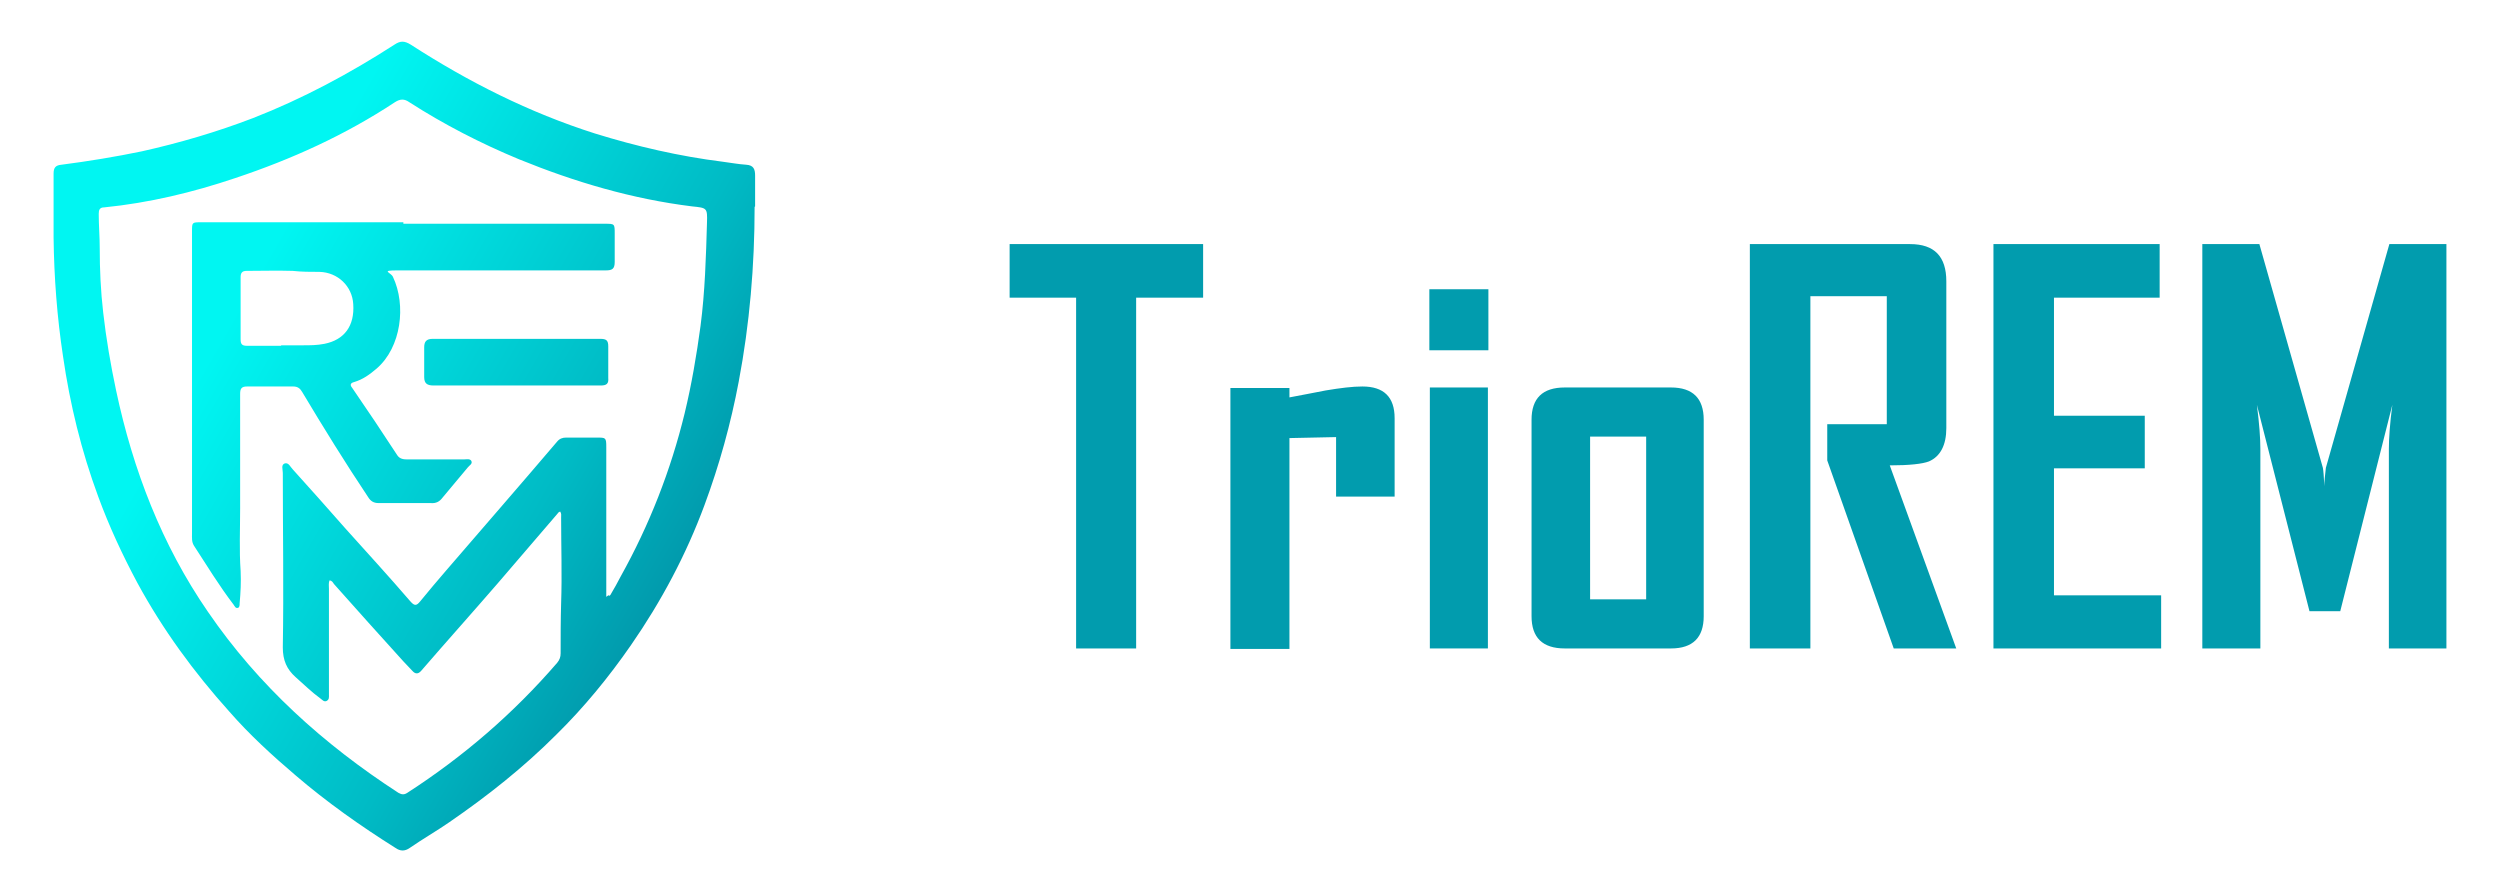
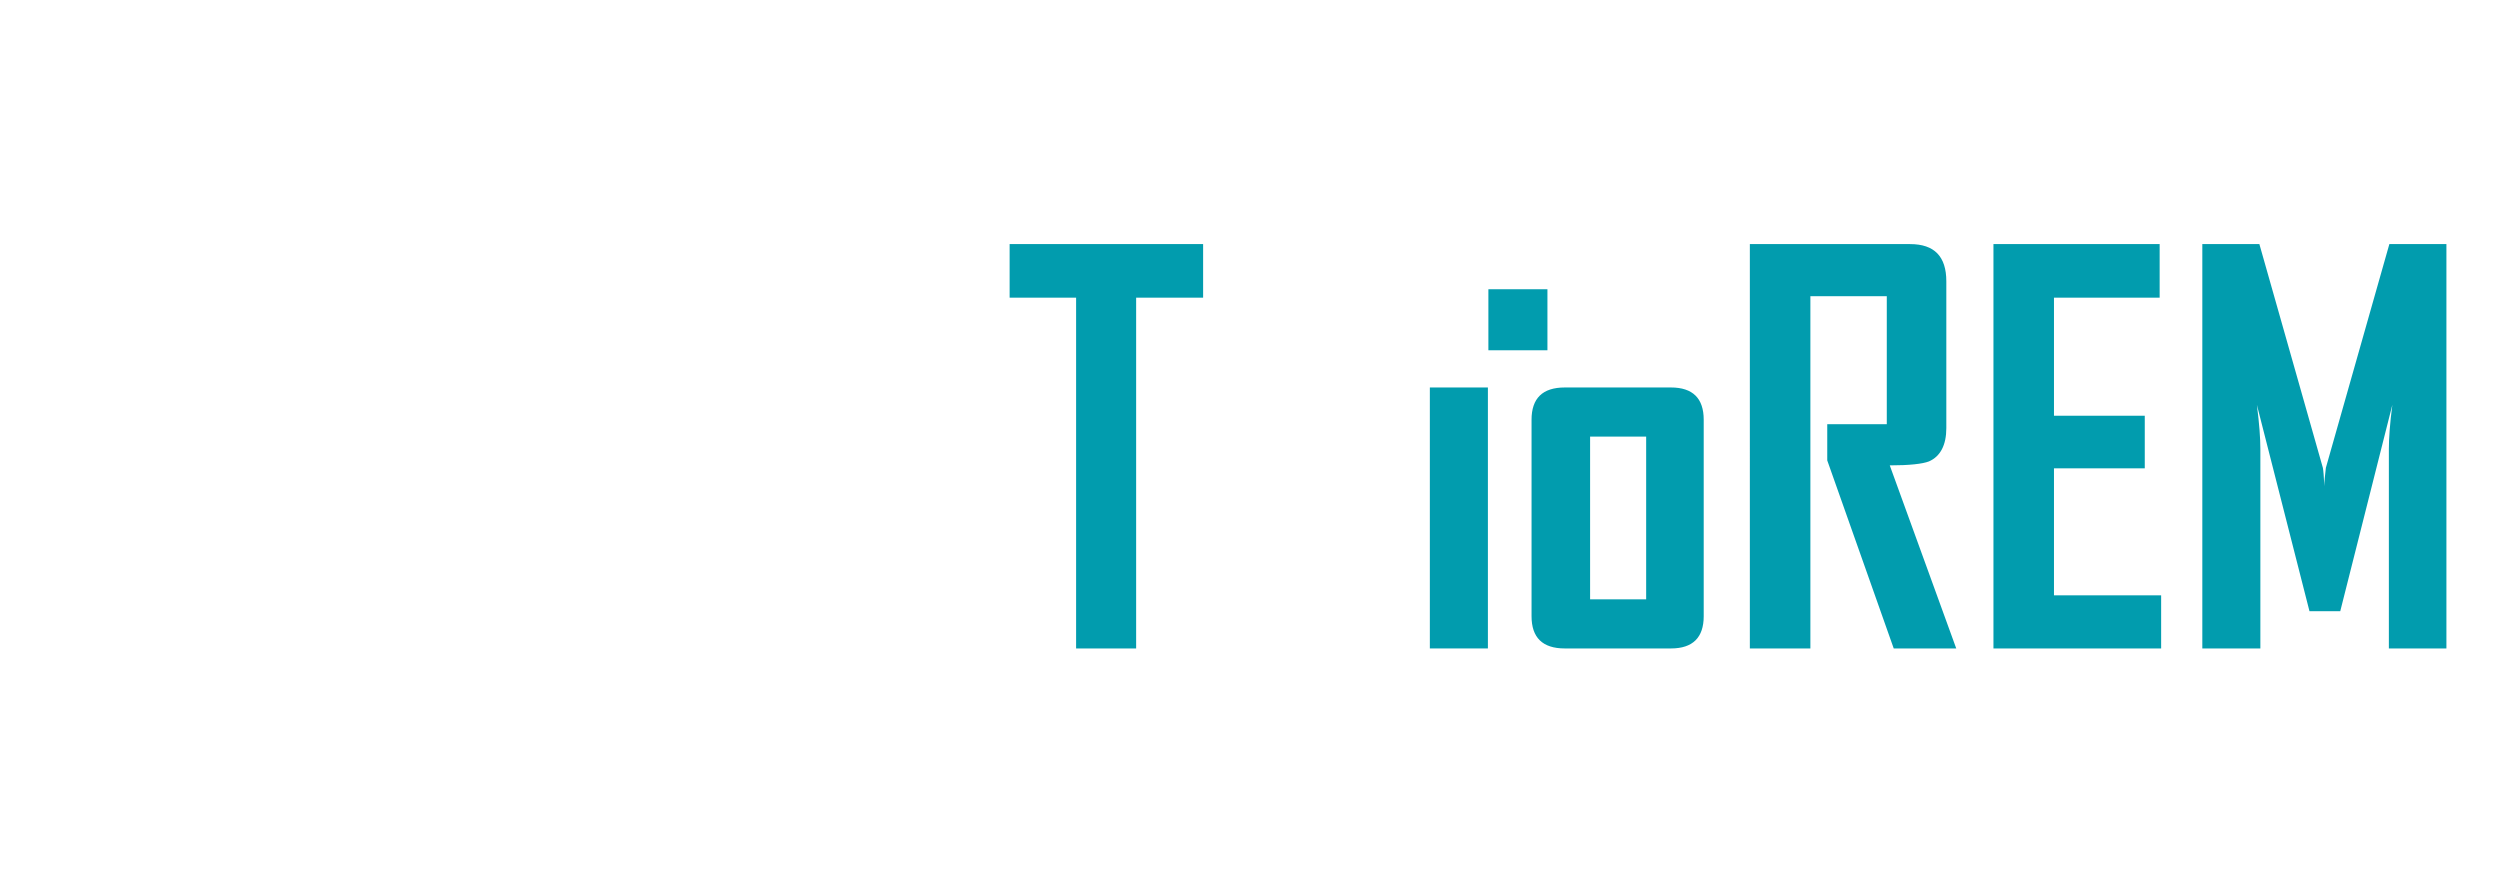
<svg xmlns="http://www.w3.org/2000/svg" version="1.1" viewBox="0 0 503.9 180">
  <defs>
    <style>
      .cls-1 {
        fill: #019cae;
      }

      .cls-2 {
        fill: none;
      }

      .cls-3 {
        fill: url(#linear-gradient);
      }

      .cls-4 {
        clip-path: url(#clippath);
      }
    </style>
    <clipPath id="clippath">
      <path class="cls-2" d="M152.1,41.7c0,11.8-1,23.6-3.2,35.2-1.6,8.5-3.9,16.8-6.9,24.9-3.7,10-8.7,19.4-14.8,28.2-4.5,6.5-9.5,12.6-15.1,18.1-6.6,6.6-13.8,12.3-21.5,17.6-2.6,1.8-5.4,3.4-8,5.2-1,.7-1.9.7-2.9,0-7-4.4-13.8-9.2-20.1-14.6-4.7-4-9.3-8.2-13.4-12.9-7.1-7.9-13.4-16.5-18.5-25.9-3-5.6-5.7-11.4-7.9-17.4-3.4-9.2-5.7-18.6-7.1-28.3-1.2-7.9-1.8-15.9-1.9-23.9,0-4.3,0-8.6,0-12.9,0-1.2.4-1.7,1.6-1.8,5.4-.7,10.9-1.6,16.2-2.7,7.6-1.7,15.1-3.9,22.4-6.7,10-3.9,19.5-9,28.5-14.8,1.2-.8,2-.8,3.3,0,11.6,7.5,23.9,13.7,37.1,17.9,8.4,2.6,17,4.6,25.8,5.7,1.6.2,3.1.5,4.7.6,1.5.1,1.8.9,1.8,2.2,0,2.1,0,4.2,0,6.2h0ZM122.6,120c0,0,.2,0,.3.1,0-.1.2-.2.2-.3.7-1.2,1.4-2.4,2-3.6,5.8-10.4,10.1-21.4,12.9-32.9,1.4-5.8,2.4-11.7,3.2-17.6.9-6.9,1.1-13.9,1.3-20.8.1-3,0-3-3-3.3-12.1-1.5-23.6-4.9-34.9-9.5-7.7-3.2-15.1-7-22.1-11.5-1-.7-1.8-.7-2.9,0-10,6.6-20.8,11.5-32.2,15.3-8.6,2.9-17.4,5-26.4,5.9-.9,0-1.1.5-1.1,1.3,0,2.3.2,4.6.2,6.9,0,4.3.2,8.7.7,13,.6,5.3,1.5,10.5,2.6,15.7,3.4,16,9.2,31.1,18.5,44.6,10.2,14.9,23.3,26.7,38.4,36.5.7.4,1.2.4,1.8,0,11.3-7.3,21.4-16,30.2-26.2.5-.6.7-1.2.7-1.9,0-3.4,0-6.7.1-10.1.2-5.8,0-11.5,0-17.3,0-.4.1-.8-.2-1.2-.2.1-.4.2-.5.4-4,4.7-8.1,9.4-12.1,14.1-5.1,5.9-10.3,11.7-15.4,17.6-.6.7-1.2.7-1.8,0-.6-.6-1.2-1.3-1.8-1.9-4.7-5.2-9.4-10.4-14-15.6-.2-.3-.4-.7-.9-.7-.2.6-.1,1.1-.1,1.7,0,7.1,0,14.2,0,21.3,0,.5.1,1-.5,1.3-.5.2-.8-.2-1.2-.5-1.8-1.3-3.4-2.9-5-4.3-1.8-1.6-2.6-3.4-2.6-6,.2-11.7,0-23.5,0-35.2,0-.7-.4-1.6.4-1.9.8-.2,1.1.7,1.6,1.2,3.6,4,7.1,7.9,10.6,11.9,4.4,4.9,8.8,9.7,13.1,14.7.8.9,1.2,1,2,0,1.7-2.1,3.5-4.2,5.3-6.3,7.4-8.6,14.9-17.2,22.3-25.9.5-.6,1.1-.8,1.8-.8,2.1,0,4.2,0,6.2,0,1.8,0,1.9,0,1.9,1.9,0,9.6,0,19.1,0,28.7v1.5h0ZM81.3,45.1h40.6c2,0,2,0,2,2,0,1.9,0,3.8,0,5.7,0,1.4-.5,1.7-1.8,1.7-10.5,0-20.9,0-31.4,0s-7.1,0-10.6,0-1.3.4-.9,1.3c2.7,5.7,1.7,14.2-3.3,18.5-1.4,1.2-2.8,2.2-4.5,2.7-.8.2-.9.6-.4,1.2,3.1,4.5,6.1,9,9.1,13.6.5.7,1.2.8,2,.8,3.8,0,7.6,0,11.4,0,.5,0,1.2-.2,1.5.3.3.6-.4.9-.7,1.3-1.7,2-3.4,4.1-5.1,6.1-.6.8-1.3,1.2-2.4,1.1-3.5,0-7,0-10.5,0-1,0-1.6-.4-2.1-1.2-4.6-6.9-9-14-13.3-21.2-.4-.7-.9-1.1-1.8-1.1-3.1,0-6.2,0-9.3,0-1.1,0-1.4.4-1.4,1.5,0,7.7,0,15.4,0,23.1,0,4.2-.2,8.4.1,12.6.1,2.2,0,4.3-.2,6.5,0,.3,0,.8-.3.9-.5.2-.7-.3-.9-.6-2.9-3.8-5.4-7.9-8-11.9-.5-.8-.4-1.6-.4-2.5,0-18,0-36,0-54s0-4.6,0-6.9c0-1.8,0-1.8,1.9-1.8h40.7s0,0,0,0ZM56.6,69.6c1.5,0,2.9,0,4.4,0,1.5,0,2.9,0,4.4-.3,4-.8,6.1-3.6,5.8-8-.2-3.6-3.1-6.4-6.8-6.5-1.8,0-3.6,0-5.4-.2-3.1-.1-6.2,0-9.3,0-.9,0-1.2.4-1.2,1.3,0,4.2,0,8.3,0,12.5,0,1,.3,1.3,1.3,1.3,2.3,0,4.6,0,6.9,0h0ZM104.1,77.7c5.7,0,11.3,0,17,0,1.2,0,1.6-.4,1.5-1.5,0-2.1,0-4.3,0-6.4,0-1.2-.4-1.5-1.6-1.5-11.3,0-22.5,0-33.8,0-1.3,0-1.7.6-1.7,1.7,0,2,0,4,0,6,0,1.3.6,1.7,1.9,1.7,5.5,0,11.1,0,16.6,0h0s0,0,0,0Z" />
    </clipPath>
    <linearGradient id="linear-gradient" x1="-21" y1="69.7" x2="189.6" y2="-50.8" gradientTransform="translate(0 105.6) scale(1 -1)" gradientUnits="userSpaceOnUse">
      <stop offset=".3" stop-color="#00f6f2" />
      <stop offset=".6" stop-color="#00bbc5" />
      <stop offset=".8" stop-color="#01879e" />
    </linearGradient>
  </defs>
  <g>
    <g id="Layer_1">
      <g class="cls-4">
-         <rect class="cls-3" x="-42.7" y="-50.9" width="242.6" height="287.6" />
-       </g>
+         </g>
      <g>
        <path class="cls-1" d="M242.4,60h-13.4v70.7h-12.1V60h-13.4v-10.8h39v10.8Z" />
-         <path class="cls-1" d="M281.1,100.1h-11.8v-12l-9.4.2v42.5h-11.9v-52.6h11.9v1.9c2.5-.5,4.9-.9,7.3-1.4,3-.5,5.4-.8,7.4-.8,4.3,0,6.5,2.1,6.5,6.4v15.8Z" />
-         <path class="cls-1" d="M300,70.6h-11.9v-12.3h11.9v12.3ZM299.9,130.7h-11.7v-52.6h11.7v52.6Z" />
+         <path class="cls-1" d="M300,70.6v-12.3h11.9v12.3ZM299.9,130.7h-11.7v-52.6h11.7v52.6Z" />
        <path class="cls-1" d="M343.4,124.2c0,4.3-2.2,6.5-6.6,6.5h-21.4c-4.5,0-6.7-2.2-6.7-6.5v-39.6c0-4.3,2.2-6.5,6.7-6.5h21.4c4.4,0,6.6,2.2,6.6,6.5v39.6ZM331.8,120.8v-32.8h-11.3v32.8h11.3Z" />
        <path class="cls-1" d="M394.4,130.7h-12.7l-13.4-37.9v-7.3h12v-25.8h-15.4v71h-12.2V49.2h32.3c4.9,0,7.3,2.5,7.3,7.5v29.6c0,3.4-1.2,5.7-3.5,6.7-1.3.5-3.9.8-7.9.8l13.4,36.9Z" />
        <path class="cls-1" d="M435.6,130.7h-33.8V49.2h33.5v10.8h-21.3v23.8h18.3v10.6h-18.3v25.6h21.6v10.8Z" />
        <path class="cls-1" d="M493.2,130.7h-11.7v-40.2c0-2.1.2-5.1.7-8.9l-10.5,41.6h-6.2l-10.6-41.6c.5,3.9.7,6.8.7,8.9v40.2h-11.7V49.2h11.5l12.8,45.1c.1.5.2,1.7.3,3.7,0-.9.1-2.1.3-3.7l12.8-45.1h11.5v81.5Z" />
      </g>
    </g>
  </g>
</svg>